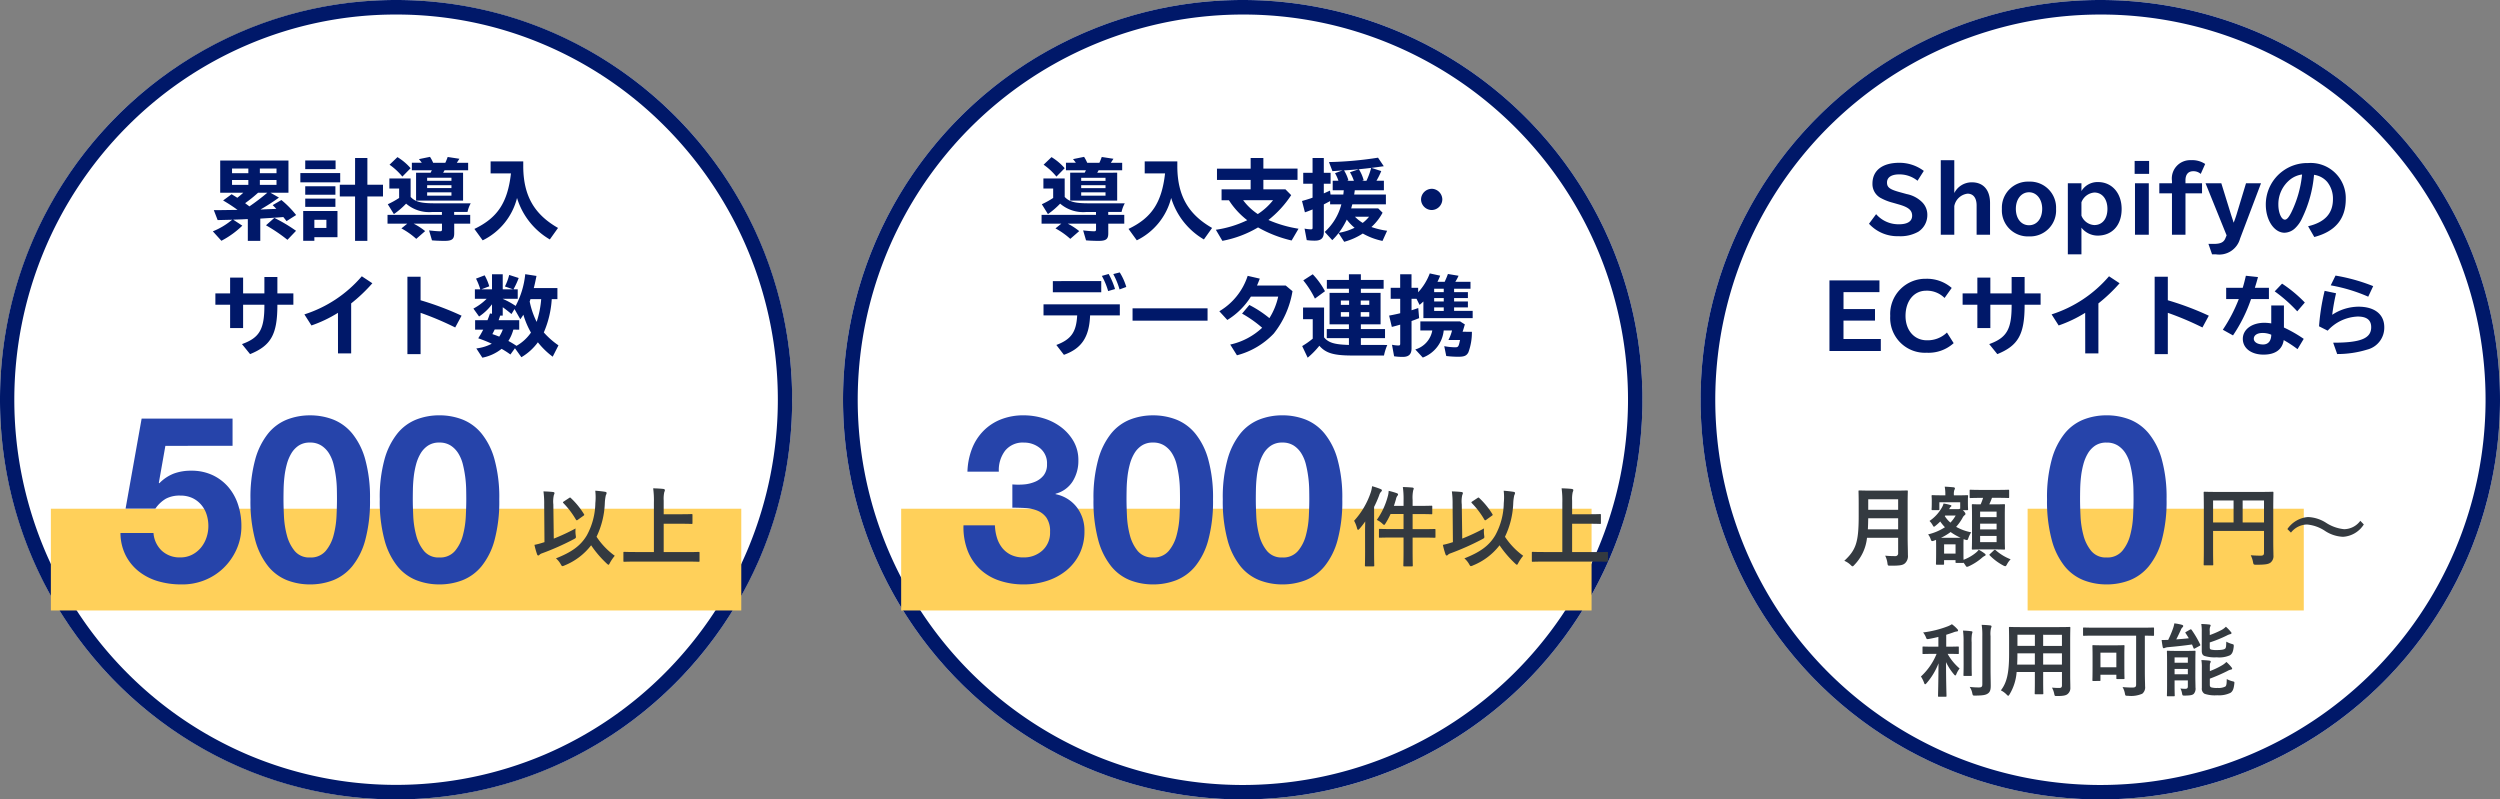
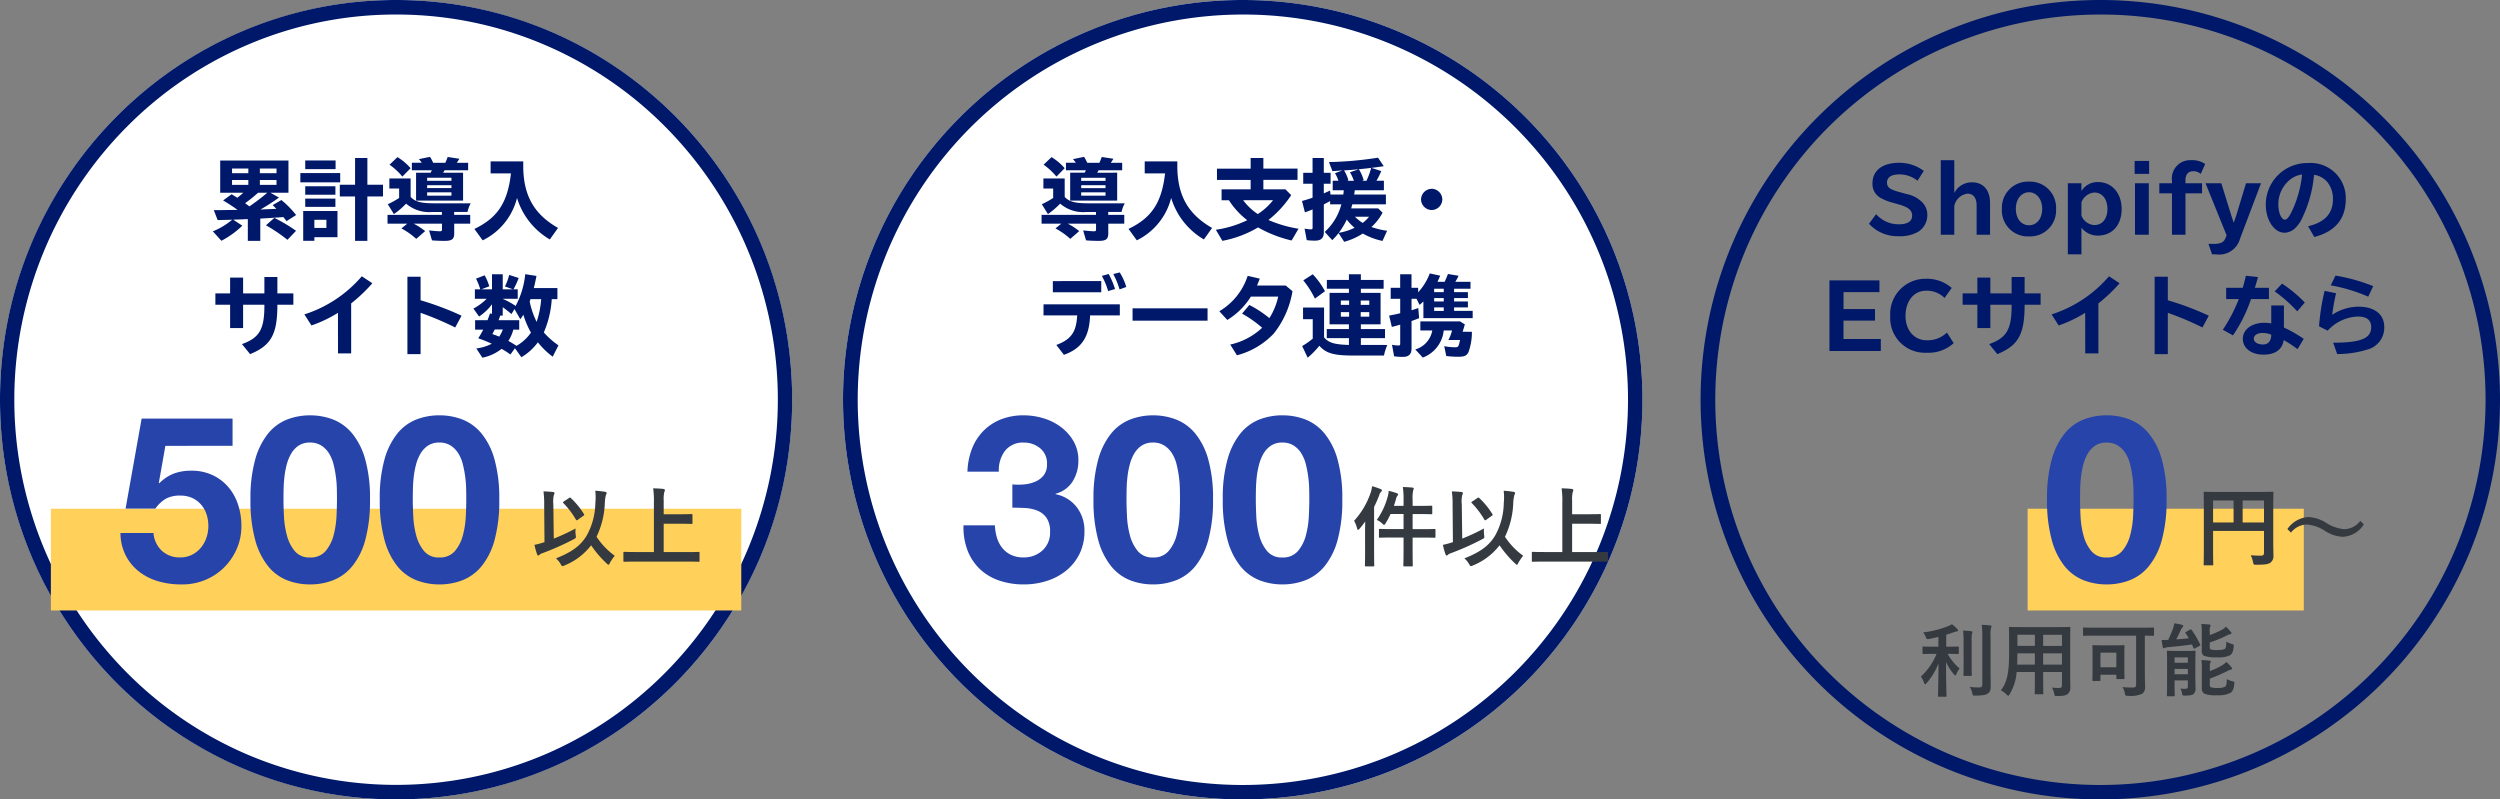
<svg xmlns="http://www.w3.org/2000/svg" width="344" height="110" viewBox="0 0 344 110">
  <rect x="0" y="0" width="344" height="110" fill="#808080" stroke="none" />
  <g transform="translate(-16 -484)">
    <ellipse cx="54.5" cy="55" rx="54.5" ry="55" transform="translate(16 484)" fill="#fff" />
    <path d="M54.5,2A51.745,51.745,0,0,0,34.071,6.162,52.3,52.3,0,0,0,17.383,17.517a53.282,53.282,0,0,0,0,74.966,52.3,52.3,0,0,0,16.688,11.355,52.221,52.221,0,0,0,40.857,0A52.3,52.3,0,0,0,91.617,92.483a53.282,53.282,0,0,0,0-74.966A52.3,52.3,0,0,0,74.929,6.162,51.745,51.745,0,0,0,54.5,2m0-2C84.6,0,109,24.624,109,55s-24.4,55-54.5,55S0,85.376,0,55,24.4,0,54.5,0Z" transform="translate(16 484)" fill="#001869" />
    <path d="M6.852-3.18A28.094,28.094,0,0,0,9.384-4.812L8.208-5.484h2.484V-9.912H1.3v4.428h3.18c-.156.156-.588.516-.828.7-.192-.132-.324-.2-.78-.492L1.7-4.416c.7.408,1.38.852,1.884,1.224L3.7-3.12,2.22-3.1c-.636.012-.744.012-1.8.012L.948-1.716l1.44-.036c.18,0,.324,0,.444-.012H2.94l-.084.072A9.853,9.853,0,0,1,.288-.168l1.176,1.3A12.362,12.362,0,0,0,4.344-.948l-1.26-.828c.828-.024,1.488-.048,1.8-.072H5.1V1.14H6.816V-1.92l.744-.048c.888-.048,1.584-.1,2.136-.144.108,0,.12-.012.288-.024.084.1.312.384.444.564l1.32-.84A13.266,13.266,0,0,0,9.72-4.476l-1.2.7.372.372a.318.318,0,0,0,.06.072l.072.072c-.924.036-1.272.048-2.016.084ZM4.764-4.02l-.036-.024a18.7,18.7,0,0,0,1.788-1.44H7.788A29.6,29.6,0,0,1,5.316-3.6c-.18-.144-.288-.216-.432-.324ZM2.928-8.808H5.172v.636H2.928Zm0,1.572H5.172v.672H2.928Zm6.12.672H6.756v-.672H9.048Zm0-1.608H6.756v-.636H9.048ZM11.736-.24A21.1,21.1,0,0,0,8.748-2.016L7.6-1a22.509,22.509,0,0,1,2.952,2Zm5.7-2.724H12.72v4.1h1.536v-.5h3.18Zm-3.18,1.212h1.656V-.636H14.256Zm5.6-4.824h-2.1v1.608h2.1V1.14h1.692V-4.968H23.7V-6.576H21.552V-10.26H19.86ZM13-9.924v1.2h4.176v-1.2Zm0,3.552v1.164h4.152V-6.372Zm0,1.7v1.14h4.152v-1.14Zm-.672-3.516v1.272h5.484V-8.184Zm23.088-.384V-9.6h-1.56c.108-.156.2-.312.36-.552L32.6-10.4a8.024,8.024,0,0,1-.324.8H30.6a4.945,4.945,0,0,0-.432-.816l-1.524.312c.168.192.264.324.4.5H27.672v1.032H30.42c-.048.108-.1.2-.168.336h-2v3.84h6.468v-3.84H31.98c.108-.192.144-.24.192-.336Zm-5.64,1.032H33.12v.42H29.772Zm0,1.02H33.12v.4H29.772Zm0,.984H33.12v.456H29.772ZM27.5-8.856a7.607,7.607,0,0,0-1.812-1.524L24.6-9.336A8.748,8.748,0,0,1,26.364-7.7Zm0,1.416H24.576v1.38H25.92v1.3a12.109,12.109,0,0,1-1.56.864l.84,1.356a10.836,10.836,0,0,0,1.68-1.44A4.856,4.856,0,0,0,30.5-2.832h1.308v.4H24.324v1.212h2.712l-.8.648a10.33,10.33,0,0,1,2.04,1.44L29.5-.2a8.927,8.927,0,0,0-1.572-1.02h3.888v.78c0,.2-.06.264-.264.264-.312,0-.912-.048-1.512-.12l.4,1.368c.492.048,1.188.072,1.74.072,1.02,0,1.32-.24,1.32-1.044v-1.32H35.7V-2.436H33.492v-.4h1.836a4.265,4.265,0,0,1,.444-1.188H30.84c-1.908,0-2.7-.2-3.336-.876ZM43-9.792H38.508v1.656h2.8C40.848-4.128,39.468-2.028,36.276-.5l1.14,1.572a8.9,8.9,0,0,0,4.728-5.832A9.964,9.964,0,0,0,46.656.948L47.784-.636C44.52-2.5,43.056-5.04,43-8.964ZM7.38,6.112V8.368H4.452V6.2H2.664V8.368H.636v1.56H2.664v3.216H4.452V9.928H7.38v.12c0,3.264-.672,4.428-3.084,5.3l1.116,1.38c2.88-1.176,3.744-2.712,3.756-6.7V9.928h2.2V8.368h-2.2V6.112ZM17.508,16.624H19.32V9.748a21.961,21.961,0,0,0,2.916-2.772l-1.452-.96a17.331,17.331,0,0,1-7.9,5.244l.972,1.524a17.912,17.912,0,0,0,3.648-1.74ZM27.06,6.076V16.732h1.812V11.044a41.581,41.581,0,0,1,4.764,2.016l.876-1.62a40.322,40.322,0,0,0-5.64-2.124V6.076ZM47.844,15.52a10.98,10.98,0,0,1-2.016-1.776A13.6,13.6,0,0,0,46.92,9.16h.78V7.636H44.448l.048-.18c.12-.468.192-.828.324-1.488l-1.548-.24a11.751,11.751,0,0,1-1.32,4.368,10.629,10.629,0,0,0-1.776-.972V9.112H42.24v-1.3h-.588a10.886,10.886,0,0,0,.72-1.56l-1.308-.42a7.227,7.227,0,0,1-.588,1.584l1.128.4H40.176V5.74H38.7V7.816H37.224l1.1-.42a7.28,7.28,0,0,0-.636-1.512L36.5,6.34a8.412,8.412,0,0,1,.588,1.476h-.744v1.3h1.62a7.622,7.622,0,0,1-1.824,1.344l.78,1.092A7.073,7.073,0,0,0,38.7,9.868v1.308l-.276-.048c-.156.444-.228.648-.348.936h-1.7v1.3h1.116c-.2.372-.336.624-.432.78-.06.084-.192.3-.252.408a18.69,18.69,0,0,1,1.86.744,6.167,6.167,0,0,1-2.124.648l.828,1.272A6.127,6.127,0,0,0,40.02,16a11.443,11.443,0,0,1,1.212.78l.624-.864.888,1.236A7.542,7.542,0,0,0,45.012,15.1a10.739,10.739,0,0,0,2.04,1.98Zm-5.4-2.16v-1.3H39.612c.108-.312.12-.36.216-.636h.348V10.276c.252.168.828.612,1.2.936l.42-.684.8,1.4c.216-.3.288-.408.42-.624a11.5,11.5,0,0,0,1.044,2.46,6.008,6.008,0,0,1-1.992,1.824,11.925,11.925,0,0,0-1.116-.672,5.662,5.662,0,0,0,.684-1.56Zm3.024-4.2a13.345,13.345,0,0,1-.624,3.132,11.22,11.22,0,0,1-.96-2.808,2.425,2.425,0,0,0,.108-.324Zm-5.28,4.176a4.714,4.714,0,0,1-.492.984c-.336-.132-.588-.228-.948-.348.1-.18.252-.492.324-.636Z" transform="translate(45 516)" fill="#001869" />
    <circle cx="55" cy="55" r="55" transform="translate(132 484)" fill="#fff" />
    <path d="M55,2A53.015,53.015,0,0,0,34.371,103.836,53.014,53.014,0,0,0,75.629,6.164,52.666,52.666,0,0,0,55,2m0-2A55,55,0,1,1,0,55,55,55,0,0,1,55,0Z" transform="translate(132 484)" fill="#001869" />
    <path d="M-18.588-8.568V-9.6h-1.56c.108-.156.2-.312.36-.552L-21.4-10.4a8.024,8.024,0,0,1-.324.8H-23.4a4.945,4.945,0,0,0-.432-.816l-1.524.312c.168.192.264.324.4.5h-1.368v1.032h2.748c-.048.108-.1.2-.168.336h-2v3.84h6.468v-3.84H-22.02c.108-.192.144-.24.192-.336Zm-5.64,1.032h3.348v.42h-3.348Zm0,1.02h3.348v.4h-3.348Zm0,.984h3.348v.456h-3.348ZM-26.5-8.856a7.607,7.607,0,0,0-1.812-1.524L-29.4-9.336A8.748,8.748,0,0,1-27.636-7.7Zm0,1.416h-2.928v1.38h1.344v1.3a12.109,12.109,0,0,1-1.56.864l.84,1.356a10.836,10.836,0,0,0,1.68-1.44A4.856,4.856,0,0,0-23.5-2.832h1.308v.4h-7.488v1.212h2.712l-.8.648a10.33,10.33,0,0,1,2.04,1.44L-24.5-.2a8.927,8.927,0,0,0-1.572-1.02h3.888v.78c0,.2-.06.264-.264.264-.312,0-.912-.048-1.512-.12l.4,1.368c.492.048,1.188.072,1.74.072,1.02,0,1.32-.24,1.32-1.044v-1.32H-18.3V-2.436h-2.208v-.4h1.836a4.265,4.265,0,0,1,.444-1.188H-23.16c-1.908,0-2.7-.2-3.336-.876ZM-11-9.792h-4.488v1.656h2.8c-.456,4.008-1.836,6.108-5.028,7.632l1.14,1.572a8.9,8.9,0,0,0,4.728-5.832A9.964,9.964,0,0,0-7.344.948L-6.216-.636C-9.48-2.5-10.944-5.04-11-8.964Zm10.092,1H-5.544v1.548H-.912v1.3h-4v1.5H-3.9A10.838,10.838,0,0,0-1.38-1.7,14.8,14.8,0,0,1-5.7-.384l.9,1.524A15.022,15.022,0,0,0,.108-.708a17.169,17.169,0,0,0,4.62,1.8l.948-1.62a16.925,16.925,0,0,1-4.14-1.2,14.416,14.416,0,0,0,3.132-3.42l-.792-.8H.84v-1.3h4.7V-8.8H.84V-10.26H-.912ZM2.172-4.452a8.586,8.586,0,0,1-2.1,1.908A8.091,8.091,0,0,1-1.944-4.452Zm7.908-.78-.072-.54-.852.384V-6.72h.936v-1.5H9.156v-2.04H7.608v2.04H6.324v1.5H7.608V-4.8l-.336.12c-.408.132-.612.192-1.116.336l.4,1.56c.4-.132.48-.168,1.056-.4V-.708c0,.228-.036.264-.264.264a5.125,5.125,0,0,1-.84-.1l.3,1.584a7.468,7.468,0,0,0,1.14.072c.84,0,1.212-.36,1.212-1.164V-3.876c.336-.168.684-.36.864-.456v.444h1.548a7.705,7.705,0,0,1-2.292,3.8L10.32,1.044a8.211,8.211,0,0,0,.864-.972l.78,1.2A9.054,9.054,0,0,0,14.52.132a9.225,9.225,0,0,0,2.712,1.02l.636-1.4a10.817,10.817,0,0,1-2.16-.516,7.308,7.308,0,0,0,1.536-1.968l-.6-.588h-3.72c.06-.216.084-.324.156-.564H17.7V-5.232H13.332c.024-.108.036-.24.06-.372.012-.084.012-.108.024-.216h4.008V-7.128H16.4a9.825,9.825,0,0,0,.66-1.332L15.708-8.9c.864-.108,1.1-.144,1.7-.228l-.792-1.176A49.121,49.121,0,0,1,9.864-9.7l.48,1.248c.252-.012.72-.048,1.392-.1L10.7-8.172a5.589,5.589,0,0,1,.468,1.044H10.38V-5.82H11.9c-.012.192-.036.42-.06.588ZM11.22.036a10.827,10.827,0,0,0,1.1-1.824A6.156,6.156,0,0,0,13.392-.66,7.747,7.747,0,0,1,11.22.036ZM15.672-8.9a9.872,9.872,0,0,1-.648,1.776h-.612L14.64-7.2a5.437,5.437,0,0,0-.66-1.512L12.756-8.3a6.738,6.738,0,0,1,.54,1.176H12.36l.18-.072a5.349,5.349,0,0,0-.6-1.356l.708-.048c.84-.06,1.464-.12,2.436-.228Zm-.288,6.72a4.945,4.945,0,0,1-.876.852,5.377,5.377,0,0,1-1.068-.852Zm8.628-3.84A1.488,1.488,0,0,0,22.536-4.56,1.486,1.486,0,0,0,24-3.1,1.486,1.486,0,0,0,25.464-4.56,1.492,1.492,0,0,0,24.012-6.024ZM-29.412,9.88V11.4h4.632c-.12,2.292-.828,3.3-2.868,4.068l1.044,1.356c2.436-.864,3.492-2.448,3.6-5.424h4.092V9.88Zm1.284-3.2V8.212h6.66V6.676Zm8.556,1.092A10.784,10.784,0,0,0-20.448,5.7l-.936.264a9.965,9.965,0,0,1,.864,2.088Zm1.548-.288a8.1,8.1,0,0,0-.9-2l-.888.228a11.059,11.059,0,0,1,.864,2.112Zm.864,2.94v1.7H-6.84v-1.7ZM3.912,7.288H-.036c.192-.444.288-.7.384-.948L-1.32,5.956a8.813,8.813,0,0,1-3.9,4.872l1.1,1.2A9.981,9.981,0,0,0-.876,8.812H2.88a9.235,9.235,0,0,1-1.212,2.964,15.394,15.394,0,0,0-2.76-1.812l-1,1.188A16.149,16.149,0,0,1,.672,13.1,9.335,9.335,0,0,1-3.72,15.412l.924,1.476A10.718,10.718,0,0,0,2.268,13.9a12.72,12.72,0,0,0,2.58-5.832ZM14.256,15.46v-.936H17.58V13.276H14.256v-.648h2.712V8.3H14.256V7.732h3.132V6.52H14.256V5.74H12.612v.78H9.576V7.732h3.036V8.3H9.948v4.332h2.664v.648H9.564v1.248h3.048v.936c-1.992-.06-2.808-.3-3.42-1.044v-4.1H6.3v1.6H7.632V14.6a11.44,11.44,0,0,1-1.452,1.02l.756,1.6a11.7,11.7,0,0,0,1.608-1.644c.876,1.008,1.956,1.332,4.428,1.344h4.464a7.414,7.414,0,0,1,.456-1.452Zm-1.62-6.108v.6H11.5v-.6Zm1.6,0h1.176v.6H14.232Zm-1.6,1.6v.624H11.5v-.624Zm1.6,0h1.176v.624H14.232Zm-4.92-2.88A10.541,10.541,0,0,0,7.632,5.74l-1.3.84a12.846,12.846,0,0,1,1.6,2.508Zm15.48-1.3a8.245,8.245,0,0,0,.372-.84L23.736,5.62a7.872,7.872,0,0,1-1.6,2.6V7.6h-.912V5.74h-1.56V7.6H18.36V9.112h1.308V11.1c-.312.084-1.044.24-1.524.324l.372,1.56c.492-.12.732-.192,1.152-.312v2.592c0,.228-.048.276-.252.276a4.985,4.985,0,0,1-.876-.1l.288,1.584a7.85,7.85,0,0,0,1.2.084c.828,0,1.2-.372,1.2-1.176V12.172l.072-.024.06-.024c.288-.1.528-.192.912-.348l-.12-1.392c-.324.12-.516.18-.924.312V9.112h.684l.42.84c.264-.216.348-.3.528-.468v2.292h6.78v-1H27.084V10.3h1.9V9.484h-1.9V9.016h1.9V8.2h-1.9V7.732H29.34v-.96H27.252a5.783,5.783,0,0,0,.444-.828L26.232,5.7a9.664,9.664,0,0,1-.384.936l-.012.036-.048.1Zm-.456.96h1.32V8.2h-1.32Zm0,1.284h1.32v.468h-1.32Zm0,1.284h1.32v.48h-1.32Zm3.912,3.348c.084-.24.144-.432.228-.732l.084-.276-.66-.42H22.44v1.248h1.644a3.321,3.321,0,0,1-2.34,2.616L22.776,17.2a4.453,4.453,0,0,0,2.88-3.732H26.8a5.657,5.657,0,0,1-.5,1.32h1.6c-.192.924-.24,1-.684,1a8.6,8.6,0,0,1-1.488-.156l.276,1.356a14.115,14.115,0,0,0,1.68.1c.8,0,1.128-.144,1.368-.612a7.852,7.852,0,0,0,.48-2.82Z" transform="translate(189 516)" fill="#001869" />
-     <circle cx="55" cy="55" r="55" transform="translate(250 484)" fill="#fff" />
    <path d="M55,2A53.015,53.015,0,0,0,34.371,103.836,53.014,53.014,0,0,0,75.629,6.164,52.666,52.666,0,0,0,55,2m0-2A55,55,0,1,1,0,55,55,55,0,0,1,55,0Z" transform="translate(250 484)" fill="#001869" />
    <path d="M-32.826-1.212A5.289,5.289,0,0,0-28.758.5a5.015,5.015,0,0,0,2.712-.612A2.711,2.711,0,0,0-24.8-2.364a2.431,2.431,0,0,0-.7-1.8,4.129,4.129,0,0,0-2.124-1.128l-.96-.264c-1.392-.384-1.764-.66-1.764-1.332,0-.708.6-1.116,1.68-1.116a3.952,3.952,0,0,1,2.52.876l.864-1.356A5.578,5.578,0,0,0-28.65-9.6c-2.34,0-3.7,1.056-3.7,2.868a2.181,2.181,0,0,0,1.08,1.944,7.21,7.21,0,0,0,1.728.684l.876.252c1.284.372,1.776.792,1.776,1.536,0,.768-.636,1.176-1.812,1.176a4.073,4.073,0,0,1-3.144-1.392ZM-22.95-9.96V.3h1.86V-3.636a2.11,2.11,0,0,1,1.824-1.716c.792,0,1.248.588,1.248,1.62V.3h1.848V-4.068c0-1.788-.924-2.844-2.484-2.844A2.68,2.68,0,0,0-21.09-5.436V-9.96Zm12.144,2.952a3.585,3.585,0,0,0-3.732,3.756A3.572,3.572,0,0,0-10.806.528a3.569,3.569,0,0,0,3.72-3.78A3.582,3.582,0,0,0-10.806-7.008Zm0,1.464c1.044,0,1.812.96,1.812,2.268,0,1.356-.732,2.268-1.812,2.268s-1.812-.912-1.812-2.268C-12.618-4.6-11.862-5.544-10.806-5.544ZM-3.594-6.78H-5.466V3h1.872V-.672A2.857,2.857,0,0,0-1.374.42C.642.42,1.938-1.008,1.938-3.24c0-2.184-1.332-3.708-3.252-3.708a2.594,2.594,0,0,0-2.28,1.236Zm0,2.616A2.076,2.076,0,0,1-1.818-5.508c1.08,0,1.8.9,1.8,2.256s-.7,2.22-1.8,2.22a2.013,2.013,0,0,1-1.776-1.3Zm7.32-5.688v1.776H5.718V-9.852ZM3.774-6.78V.3h1.9V-6.78Zm5.088,0H7.122V-5.4h1.74V.3h1.86V-5.4H13V-6.78h-2.28v-.4c0-.816.384-1.26,1.068-1.26a1.481,1.481,0,0,1,1.032.372l.612-1.368A3.205,3.205,0,0,0,11.49-9.96,2.522,2.522,0,0,0,8.862-7.116Zm4.62,0,2.9,7.164-.18.432c-.228.54-.684.744-1.6.744h-.72l.5,1.44h.552A2.977,2.977,0,0,0,18.234.828l2.88-7.608H19.05L17.742-2.46c-.084.264-.132.408-.24.708-.084.24-.108.276-.132.36h-.036c-.06-.228-.072-.252-.24-.756-.06-.192-.1-.312-.108-.336l-1.332-4.3ZM28.446.612Q32.784-.522,32.778-4.62a4.829,4.829,0,0,0-5.184-4.944,5.7,5.7,0,0,0-3.456,1.08A5.7,5.7,0,0,0,21.774-3.84c0,2.136,1.152,3.864,2.58,3.864A2.19,2.19,0,0,0,25.83-.624a4.346,4.346,0,0,0,.936-1.344A16.982,16.982,0,0,0,28.41-7.944a2.909,2.909,0,0,1,1.812.972A3.656,3.656,0,0,1,31.014-4.6c0,1.968-1.1,3.18-3.42,3.732Zm-1.68-8.6A15.244,15.244,0,0,1,25.278-2.76c-.348.684-.612.984-.876.984-.48,0-.9-.948-.9-2.064a4.329,4.329,0,0,1,1.656-3.48A3.373,3.373,0,0,1,26.766-7.992ZM-38.268,6.58V16.3H-31.2V14.644h-5.136V12.112H-32V10.528h-4.332V8.2h4.944V6.58ZM-22.1,13.756a3.83,3.83,0,0,1-2.772,1.068c-1.728,0-2.928-1.38-2.928-3.348C-27.8,9.412-26.64,8-24.96,8a3.437,3.437,0,0,1,2.532,1l.984-1.38a5.189,5.189,0,0,0-3.54-1.26,4.843,4.843,0,0,0-4.92,5.112,4.784,4.784,0,0,0,5.028,5.064,5.136,5.136,0,0,0,3.7-1.32Zm8.9-7.644V8.368h-2.928V6.2h-1.788V8.368h-2.028v1.56h2.028v3.216h1.788V9.928H-13.2v.12c0,3.264-.672,4.428-3.084,5.3l1.116,1.38c2.88-1.176,3.744-2.712,3.756-6.7V9.928h2.2V8.368h-2.2V6.112ZM-3.072,16.624H-1.26V9.748A21.961,21.961,0,0,0,1.656,6.976L.2,6.016a17.331,17.331,0,0,1-7.9,5.244l.972,1.524a17.912,17.912,0,0,0,3.648-1.74ZM6.48,6.076V16.732H8.292V11.044a41.581,41.581,0,0,1,4.764,2.016l.876-1.62a40.322,40.322,0,0,0-5.64-2.124V6.076Zm16.044,3.96V12.5a5.859,5.859,0,0,0-.948-.084c-1.728,0-2.964.924-2.964,2.208s1.152,2.172,2.856,2.172c1.608,0,2.58-.7,2.772-2a16.518,16.518,0,0,1,1.9,1.248l.852-1.416a18.236,18.236,0,0,0-2.724-1.56V10.036Zm0,4.08c-.024.816-.432,1.284-1.116,1.284-.756,0-1.284-.324-1.284-.792s.468-.792,1.188-.792a3.034,3.034,0,0,1,1.212.24ZM16.32,7.6V9.148h1.74a21.587,21.587,0,0,1-2.2,4.224l1.4.78a20.893,20.893,0,0,0,2.484-5h2.46V7.6H20.268c.2-.636.252-.816.432-1.476l-1.668-.18C18.876,6.616,18.78,7,18.6,7.6ZM27.144,9.628a18.228,18.228,0,0,0-3.132-2.6L23,8.092a20.233,20.233,0,0,1,3.1,2.748Zm9.408-2.256A25.286,25.286,0,0,0,31.368,5.92l-.66,1.344a22.567,22.567,0,0,1,5.16,1.56ZM30.288,13.5a5.884,5.884,0,0,1,4.128-1.944c1.248,0,1.86.48,1.86,1.464,0,1.548-1.44,2.136-5.232,2.136l.552,1.56a13.951,13.951,0,0,0,4.128-.612,3.105,3.105,0,0,0,2.352-3.084c0-1.776-1.332-2.82-3.564-2.82a6.641,6.641,0,0,0-3.6,1.116,28.64,28.64,0,0,1,.528-2.964L29.868,8.02A29.683,29.683,0,0,0,29.1,12.9Z" transform="translate(306 516)" fill="#001869" />
    <rect width="95" height="14" transform="translate(23 554)" fill="#ffd05a" />
    <path d="M3.5-.168a2.934,2.934,0,0,1,.648.792c.12.2.156.276.252.276A.958.958,0,0,0,4.692.8,8.729,8.729,0,0,0,8.34-1.968a14.59,14.59,0,0,0,2.136,2.5c.132.12.2.18.252.18s.108-.084.192-.252a5.911,5.911,0,0,1,.672-.984A10.062,10.062,0,0,1,9.084-3.144a11.616,11.616,0,0,0,1.14-4.632,5.964,5.964,0,0,1,.144-1.092.682.682,0,0,0,.1-.288c0-.1-.06-.144-.18-.168-.36-.06-.864-.12-1.38-.156a7.9,7.9,0,0,1,.012,1.7A9.51,9.51,0,0,1,7.74-3.324C6.888-1.9,5.676-1.032,3.5-.168Zm-.36-7.416A3.987,3.987,0,0,1,3.216-8.9.627.627,0,0,0,3.3-9.156c0-.072-.084-.132-.2-.144-.4-.048-.888-.072-1.32-.084a12.41,12.41,0,0,1,.1,1.824L1.92-2.4l-.24.072a9.852,9.852,0,0,1-1.14.3A10.8,10.8,0,0,0,.9-.732c.036.108.1.168.168.168a.246.246,0,0,0,.168-.1.873.873,0,0,1,.348-.2A35.737,35.737,0,0,0,5.94-2.8c.336-.18.336-.18.276-.576A3.88,3.88,0,0,1,6.2-4.284a28.521,28.521,0,0,1-3,1.4ZM4.584-8c-.132.084-.156.132-.06.228a11.6,11.6,0,0,1,1.7,2.232c.048.084.084.132.144.132a.264.264,0,0,0,.144-.072l.768-.552c.12-.072.144-.12.072-.228a10.728,10.728,0,0,0-1.8-2.208c-.048-.048-.072-.072-.108-.072a.3.3,0,0,0-.132.06ZM21.6.276c1.08,0,1.452.024,1.524.024.12,0,.132-.012.132-.132V-.924c0-.12-.012-.132-.132-.132-.072,0-.444.024-1.524.024H18.324v-3.9h2.352c1.044,0,1.4.024,1.476.024.12,0,.132-.012.132-.132V-6.132c0-.12-.012-.132-.132-.132-.072,0-.432.024-1.476.024H18.324v-1.9a4.226,4.226,0,0,1,.084-1.152.811.811,0,0,0,.084-.276c0-.072-.1-.144-.216-.156-.408-.048-.948-.072-1.4-.084a12.523,12.523,0,0,1,.1,2v6.768H14.436c-1.08,0-1.452-.024-1.524-.024-.12,0-.132.012-.132.132V.168c0,.12.012.132.132.132.072,0,.444-.024,1.524-.024Z" transform="translate(89 561)" fill="#343a40" />
    <path d="M16-18.656V-22.4H3.488L1.28-10.016h4.1a4.631,4.631,0,0,1,1.44-1.36A4.021,4.021,0,0,1,8.8-11.808a3.908,3.908,0,0,1,1.632.32,3.6,3.6,0,0,1,1.216.9,3.812,3.812,0,0,1,.768,1.344,5.128,5.128,0,0,1,.256,1.632A4.9,4.9,0,0,1,12.4-6a4.328,4.328,0,0,1-.768,1.376,3.853,3.853,0,0,1-1.216.96A3.5,3.5,0,0,1,8.8-3.3a3.59,3.59,0,0,1-2.528-.912A3.716,3.716,0,0,1,5.12-6.656H.576A6.9,6.9,0,0,0,1.3-3.568a6.661,6.661,0,0,0,1.84,2.224A7.79,7.79,0,0,0,5.776-.016,11.135,11.135,0,0,0,8.9.416a8.226,8.226,0,0,0,3.2-.56,8.024,8.024,0,0,0,2.64-1.68A8.2,8.2,0,0,0,16.544-4.4a7.722,7.722,0,0,0,.672-3.216,9.3,9.3,0,0,0-.464-2.96,7.11,7.11,0,0,0-1.344-2.416,6.465,6.465,0,0,0-2.16-1.632,6.785,6.785,0,0,0-2.944-.608,6.74,6.74,0,0,0-2.4.4A5.644,5.644,0,0,0,5.92-13.5l-.064-.064.9-5.088Zm7.008,7.36q0-.576.016-1.392t.112-1.68a11.8,11.8,0,0,1,.32-1.712,5.9,5.9,0,0,1,.624-1.52A3.339,3.339,0,0,1,25.1-18.688a2.738,2.738,0,0,1,1.552-.416,2.817,2.817,0,0,1,1.568.416A3.432,3.432,0,0,1,29.28-17.6a5.236,5.236,0,0,1,.624,1.52,15.6,15.6,0,0,1,.32,1.712,15.423,15.423,0,0,1,.128,1.68q.016.816.016,1.392,0,.96-.064,2.32a12.466,12.466,0,0,1-.4,2.624,5.508,5.508,0,0,1-1.088,2.16,2.662,2.662,0,0,1-2.16.9,2.577,2.577,0,0,1-2.112-.9,5.631,5.631,0,0,1-1.072-2.16,12.466,12.466,0,0,1-.4-2.624Q23.008-10.336,23.008-11.3Zm-4.544,0A20.435,20.435,0,0,0,19.12-5.68,9.877,9.877,0,0,0,20.9-2.08,6.369,6.369,0,0,0,23.5-.16a8.654,8.654,0,0,0,3.152.576A8.743,8.743,0,0,0,29.84-.16a6.486,6.486,0,0,0,2.624-1.92,9.722,9.722,0,0,0,1.792-3.6,20.434,20.434,0,0,0,.656-5.616,19.665,19.665,0,0,0-.656-5.488,9.729,9.729,0,0,0-1.792-3.568,6.486,6.486,0,0,0-2.624-1.92,8.743,8.743,0,0,0-3.184-.576,8.654,8.654,0,0,0-3.152.576,6.369,6.369,0,0,0-2.608,1.92,9.885,9.885,0,0,0-1.776,3.568A19.665,19.665,0,0,0,18.464-11.3Zm22.336,0q0-.576.016-1.392t.112-1.68a11.8,11.8,0,0,1,.32-1.712,5.9,5.9,0,0,1,.624-1.52A3.339,3.339,0,0,1,42.9-18.688a2.738,2.738,0,0,1,1.552-.416,2.817,2.817,0,0,1,1.568.416A3.432,3.432,0,0,1,47.072-17.6a5.236,5.236,0,0,1,.624,1.52,15.6,15.6,0,0,1,.32,1.712,15.424,15.424,0,0,1,.128,1.68q.016.816.016,1.392,0,.96-.064,2.32a12.466,12.466,0,0,1-.4,2.624,5.508,5.508,0,0,1-1.088,2.16,2.662,2.662,0,0,1-2.16.9,2.577,2.577,0,0,1-2.112-.9,5.631,5.631,0,0,1-1.072-2.16,12.466,12.466,0,0,1-.4-2.624Q40.8-10.336,40.8-11.3Zm-4.544,0a20.435,20.435,0,0,0,.656,5.616,9.877,9.877,0,0,0,1.776,3.6A6.369,6.369,0,0,0,41.3-.16a8.654,8.654,0,0,0,3.152.576A8.743,8.743,0,0,0,47.632-.16a6.486,6.486,0,0,0,2.624-1.92,9.722,9.722,0,0,0,1.792-3.6A20.434,20.434,0,0,0,52.7-11.3a19.665,19.665,0,0,0-.656-5.488,9.729,9.729,0,0,0-1.792-3.568,6.486,6.486,0,0,0-2.624-1.92,8.743,8.743,0,0,0-3.184-.576,8.654,8.654,0,0,0-3.152.576,6.369,6.369,0,0,0-2.608,1.92,9.885,9.885,0,0,0-1.776,3.568A19.665,19.665,0,0,0,36.256-11.3Z" transform="translate(32 564)" fill="#2644aa" />
    <path d="M2.475-5.027A8.675,8.675,0,0,1,.319-1.914a4.1,4.1,0,0,1,.44.88C.8-.9.847-.847.9-.847S1.012-.9,1.1-1A9.149,9.149,0,0,0,2.739-3.729C2.728-1.221,2.673.561,2.673.759c0,.1.011.11.121.11h.913c.121,0,.132-.011.132-.11,0-.2-.066-2-.066-4.653A7.619,7.619,0,0,0,4.862-2.211c.077.1.143.154.187.154s.1-.066.154-.2a3.193,3.193,0,0,1,.44-.759,7.326,7.326,0,0,1-1.65-2.013h.088c.946,0,1.265.022,1.331.022.11,0,.121-.011.121-.121v-.792c0-.11-.011-.121-.121-.121-.066,0-.385.022-1.331.022H3.8V-7.656c.33-.1.638-.209.935-.308a2.1,2.1,0,0,1,.484-.143c.121,0,.209-.044.209-.132s-.033-.121-.11-.209a4.488,4.488,0,0,0-.737-.66,3.286,3.286,0,0,1-.561.286,14.455,14.455,0,0,1-3.4.847,2.524,2.524,0,0,1,.363.605c.132.341.132.341.451.286.44-.077.869-.176,1.287-.275v1.342H2c-.957,0-1.276-.022-1.342-.022-.11,0-.121.011-.121.121v.792c0,.11.011.121.121.121.066,0,.385-.022,1.342-.022ZM9.9-7.469a3.467,3.467,0,0,1,.066-1.122.516.516,0,0,0,.066-.231c0-.055-.066-.11-.176-.121-.374-.044-.77-.066-1.177-.077a9.345,9.345,0,0,1,.088,1.573V-.836c0,.352-.132.429-.484.429A10.081,10.081,0,0,1,7.029-.484a2.313,2.313,0,0,1,.352.847c.077.352.077.352.418.352C8.866.7,9.218.638,9.526.429s.4-.528.4-1.067S9.9-2.057,9.9-2.827ZM6.193-3.564c0,.935-.022,1.386-.022,1.452,0,.11.011.121.121.121H7.2c.11,0,.121-.011.121-.121,0-.066-.022-.517-.022-1.452V-6.6a5.647,5.647,0,0,1,.044-1.177.874.874,0,0,0,.066-.242c0-.066-.044-.11-.154-.121a9.64,9.64,0,0,0-1.144-.088,11.759,11.759,0,0,1,.077,1.639ZM20.856-6.8c0-1.144.022-1.738.022-1.8,0-.121-.011-.132-.121-.132-.077,0-.451.022-1.518.022h-5.17c-1.056,0-1.441-.022-1.507-.022-.121,0-.132.011-.132.132,0,.066.022.66.022,1.8v1.8c0,2.651-.33,3.96-1.133,4.994A2.885,2.885,0,0,1,12.1.561c.121.121.176.176.231.176s.11-.066.2-.22a6.916,6.916,0,0,0,.957-3.047h2.508v1.309c0,1.067-.022,1.551-.022,1.628,0,.11.011.121.121.121h.946c.11,0,.121-.011.121-.121,0-.066-.022-.561-.022-1.628V-2.53h2.585V-.7c0,.253-.1.363-.352.363-.363,0-.572-.011-1.023-.044a2.831,2.831,0,0,1,.308.836c.077.33.066.319.407.319.913,0,1.243-.1,1.452-.286a1.052,1.052,0,0,0,.363-.891c0-.451-.022-1.012-.022-1.518ZM17.138-3.553V-5.1h2.585v1.551Zm2.585-4.1v1.529H17.138V-7.656Zm-6.16,4.1c.022-.429.033-.9.033-1.43V-5.1h2.4v1.551ZM13.6-6.127V-7.656h2.4v1.529ZM29.931-7.535V-.8c0,.33-.143.407-.539.407s-.924-.022-1.331-.066a2.62,2.62,0,0,1,.319.847c.066.352.066.352.418.352a3.862,3.862,0,0,0,1.98-.286,1.126,1.126,0,0,0,.385-1.023c0-.451-.033-.979-.033-2.145V-7.535c.77.011,1.078.022,1.144.022.11,0,.121-.011.121-.121v-.9c0-.11-.011-.121-.121-.121-.066,0-.407.022-1.375.022H24.123c-.968,0-1.309-.022-1.375-.022-.11,0-.121.011-.121.121v.9c0,.11.011.121.121.121.066,0,.407-.022,1.375-.022ZM24.9-1.3c.11,0,.121-.011.121-.121v-.737h2.189v.473c0,.11.011.121.132.121h.869c.11,0,.121-.011.121-.121,0-.066-.022-.374-.022-1.98V-4.895c0-.814.022-1.144.022-1.21,0-.11-.011-.121-.121-.121-.077,0-.363.022-1.232.022H25.267c-.858,0-1.155-.022-1.232-.022-.11,0-.121.011-.121.121,0,.077.022.407.022,1.463v1.155c0,1.683-.022,1.991-.022,2.068,0,.11.011.121.121.121Zm.121-3.894h2.189v2.013H25.025ZM38.082-3.861c0-.924.022-1.408.022-1.474,0-.11-.011-.121-.121-.121-.066,0-.341.022-1.155.022H35.453c-.814,0-1.089-.022-1.166-.022-.11,0-.121.011-.121.121,0,.077.022.484.022,1.375v3.3c0,.891-.022,1.276-.022,1.353,0,.1.011.11.121.11h.836c.11,0,.121-.011.121-.11,0-.066-.022-.484-.022-1.353v-.715h1.826V-.55c0,.242-.1.33-.363.33a4.339,4.339,0,0,1-.66-.044,2.239,2.239,0,0,1,.22.649c.066.33.066.33.407.33C37.477.7,37.686.627,37.862.473A1.087,1.087,0,0,0,38.1-.4c0-.341-.022-.935-.022-1.5Zm-1.034-.682v.737H35.222v-.737ZM35.222-2.222v-.737h1.826v.737Zm4.851.605a23.1,23.1,0,0,0,2.4-1.045,1.673,1.673,0,0,1,.495-.2c.1-.011.176-.066.176-.132s-.033-.11-.11-.209a5.842,5.842,0,0,0-.682-.715,2.717,2.717,0,0,1-.594.462,10.389,10.389,0,0,1-1.683.8v-.528c0-.429.011-.495.055-.583a.424.424,0,0,0,.066-.2c0-.077-.066-.11-.187-.132-.363-.044-.748-.066-1.1-.077A5.791,5.791,0,0,1,38.973-3.1V-.33a.794.794,0,0,0,.385.8,4.524,4.524,0,0,0,1.738.2A3.635,3.635,0,0,0,42.922.33c.308-.22.44-.539.517-1.221.033-.286.033-.3-.242-.363a3.212,3.212,0,0,1-.792-.308c-.022.594-.022.847-.187,1.023a2.011,2.011,0,0,1-1.067.2,2.847,2.847,0,0,1-.88-.077c-.165-.077-.2-.165-.2-.374Zm-.011-6.534a1.457,1.457,0,0,1,.055-.605.383.383,0,0,0,.066-.187c0-.066-.066-.11-.187-.121-.363-.044-.748-.066-1.1-.077a5.921,5.921,0,0,1,.066,1.078v2.607c0,.407.121.616.374.715a4.758,4.758,0,0,0,1.683.187,3.61,3.61,0,0,0,1.837-.286c.308-.209.429-.517.506-1.177.011-.3.011-.3-.253-.374a3.434,3.434,0,0,1-.77-.319c-.022.605-.022.825-.154.957s-.517.2-1.1.2a3.145,3.145,0,0,1-.836-.066c-.154-.055-.187-.132-.187-.33V-6.6a17.136,17.136,0,0,0,2.332-.946,2.091,2.091,0,0,1,.506-.2c.088-.022.154-.066.154-.132a.26.26,0,0,0-.1-.187,5.614,5.614,0,0,0-.671-.7,2.475,2.475,0,0,1-.6.451,13.19,13.19,0,0,1-1.617.7Zm-3.245.088c-.121.055-.143.088-.077.187.154.231.3.462.44.7-.55.066-1.133.11-1.727.154.22-.418.462-.935.638-1.32a.877.877,0,0,1,.2-.319.277.277,0,0,0,.121-.2c0-.077-.055-.121-.176-.165a6.829,6.829,0,0,0-1.045-.2,4.342,4.342,0,0,1-.2.748,13.585,13.585,0,0,1-.649,1.529c-.286.011-.616.011-.9.011.033.319.088.66.143.957.033.132.077.176.143.176a.408.408,0,0,0,.165-.044,1.371,1.371,0,0,1,.44-.1c1.111-.1,2.255-.22,3.289-.374l.2.484c.055.121.088.132.209.055l.627-.341c.121-.066.132-.11.077-.22a13.991,13.991,0,0,0-1.155-1.969c-.066-.088-.11-.121-.231-.055Z" transform="translate(280 579)" fill="#343a40" />
-     <rect width="95" height="14" transform="translate(140 554)" fill="#ffd05a" />
    <path d="M7.128-7.392H5.8c.108-.312.2-.624.288-.924A1.034,1.034,0,0,1,6.3-8.8a.243.243,0,0,0,.072-.168c0-.072-.06-.132-.2-.18a10.023,10.023,0,0,0-1.092-.312,3.045,3.045,0,0,1-.132.8,9.973,9.973,0,0,1-1.5,3.2,2.756,2.756,0,0,1,.744.492c.132.12.2.192.264.192s.12-.084.216-.24a10.594,10.594,0,0,0,.672-1.26H7.128v2.076H5.52c-1.176,0-1.572-.024-1.644-.024-.12,0-.132.012-.132.132v.936c0,.132.012.144.132.144.072,0,.468-.024,1.644-.024H7.128v1.752C7.128.072,7.1.732,7.1.8c0,.12.012.132.132.132H8.268C8.388.936,8.4.924,8.4.8c0-.06-.024-.744-.024-2.088v-1.74H9.744c1.176,0,1.572.024,1.644.024.12,0,.132-.012.132-.144V-4.08c0-.12-.012-.132-.132-.132-.072,0-.468.024-1.644.024H8.376V-6.264H9.4c1.092,0,1.464.024,1.536.024.132,0,.144-.012.144-.132v-.912c0-.12-.012-.132-.144-.132-.072,0-.444.024-1.536.024H8.376v-.816A4.825,4.825,0,0,1,8.46-9.54a.914.914,0,0,0,.072-.24c0-.06-.084-.12-.192-.132-.42-.036-.852-.06-1.308-.072a11.925,11.925,0,0,1,.1,1.812ZM1.836-1.032C1.836.156,1.812.732,1.812.8c0,.12.012.132.132.132h1.02C3.084.936,3.1.924,3.1.8c0-.06-.024-.648-.024-1.836V-7.248a15.657,15.657,0,0,0,.7-1.6,1.218,1.218,0,0,1,.252-.48c.1-.084.12-.132.12-.216,0-.06-.06-.108-.192-.168A10.723,10.723,0,0,0,2.8-10.1a4.212,4.212,0,0,1-.2.9A10.907,10.907,0,0,1,.324-5.34,4.288,4.288,0,0,1,.732-4.308q.054.216.144.216c.048,0,.108-.06.2-.156.276-.312.528-.648.78-1-.012.516-.024,1.032-.024,1.464ZM15.5-.168a2.934,2.934,0,0,1,.648.792c.12.2.156.276.252.276a.958.958,0,0,0,.288-.1A8.729,8.729,0,0,0,20.34-1.968a14.59,14.59,0,0,0,2.136,2.5c.132.12.2.18.252.18s.108-.084.192-.252a5.911,5.911,0,0,1,.672-.984,10.062,10.062,0,0,1-2.508-2.616,11.616,11.616,0,0,0,1.14-4.632,5.964,5.964,0,0,1,.144-1.092.682.682,0,0,0,.1-.288c0-.1-.06-.144-.18-.168-.36-.06-.864-.12-1.38-.156a7.9,7.9,0,0,1,.012,1.7A9.51,9.51,0,0,1,19.74-3.324C18.888-1.9,17.676-1.032,15.5-.168Zm-.36-7.416a3.987,3.987,0,0,1,.072-1.32.627.627,0,0,0,.084-.252c0-.072-.084-.132-.2-.144-.4-.048-.888-.072-1.32-.084a12.41,12.41,0,0,1,.1,1.824L13.92-2.4l-.24.072a9.852,9.852,0,0,1-1.14.3,10.8,10.8,0,0,0,.36,1.3c.036.108.1.168.168.168a.246.246,0,0,0,.168-.1.873.873,0,0,1,.348-.2A35.737,35.737,0,0,0,17.94-2.8c.336-.18.336-.18.276-.576a3.88,3.88,0,0,1-.012-.912,28.522,28.522,0,0,1-3,1.4ZM16.584-8c-.132.084-.156.132-.06.228a11.6,11.6,0,0,1,1.7,2.232c.048.084.084.132.144.132a.264.264,0,0,0,.144-.072l.768-.552c.12-.072.144-.12.072-.228a10.728,10.728,0,0,0-1.8-2.208c-.048-.048-.072-.072-.108-.072a.3.3,0,0,0-.132.06ZM33.6.276c1.08,0,1.452.024,1.524.024.12,0,.132-.012.132-.132V-.924c0-.12-.012-.132-.132-.132-.072,0-.444.024-1.524.024H30.324v-3.9h2.352c1.044,0,1.4.024,1.476.024.12,0,.132-.012.132-.132V-6.132c0-.12-.012-.132-.132-.132-.072,0-.432.024-1.476.024H30.324v-1.9a4.226,4.226,0,0,1,.084-1.152.811.811,0,0,0,.084-.276c0-.072-.1-.144-.216-.156-.408-.048-.948-.072-1.4-.084a12.523,12.523,0,0,1,.1,2v6.768H26.436c-1.08,0-1.452-.024-1.524-.024-.12,0-.132.012-.132.132V.168c0,.12.012.132.132.132.072,0,.444-.024,1.524-.024Z" transform="translate(202 561)" fill="#343a40" />
    <path d="M7.3-13.344v3.2q.832,0,1.744.048a5.291,5.291,0,0,1,1.68.352,2.844,2.844,0,0,1,1.264.976,3.255,3.255,0,0,1,.5,1.952A3.28,3.28,0,0,1,11.424-4.24,3.749,3.749,0,0,1,8.832-3.3,3.861,3.861,0,0,1,7.12-3.648a3.5,3.5,0,0,1-1.2-.944A4.209,4.209,0,0,1,5.184-6,6.464,6.464,0,0,1,4.9-7.712H.576a8.978,8.978,0,0,0,.56,3.456,7.022,7.022,0,0,0,1.68,2.544A7.216,7.216,0,0,0,5.456-.128,10.344,10.344,0,0,0,8.9.416a10.251,10.251,0,0,0,3.136-.48,8.126,8.126,0,0,0,2.656-1.408,6.849,6.849,0,0,0,1.84-2.3,6.919,6.919,0,0,0,.688-3.136,5.255,5.255,0,0,0-1.056-3.3A4.878,4.878,0,0,0,13.248-12v-.064a3.932,3.932,0,0,0,2.352-1.7,5.3,5.3,0,0,0,.784-2.88,5.174,5.174,0,0,0-.672-2.656,6.5,6.5,0,0,0-1.744-1.952,7.651,7.651,0,0,0-2.416-1.2,9.382,9.382,0,0,0-2.688-.4,8.418,8.418,0,0,0-3.136.56A6.945,6.945,0,0,0,3.312-20.7a7.2,7.2,0,0,0-1.568,2.448A9.521,9.521,0,0,0,1.12-15.1H5.44a4.4,4.4,0,0,1,.848-2.864A3.1,3.1,0,0,1,8.9-19.1a3.435,3.435,0,0,1,2.208.768,2.662,2.662,0,0,1,.96,2.208,2.376,2.376,0,0,1-.464,1.536,2.979,2.979,0,0,1-1.184.88,4.936,4.936,0,0,1-1.552.368A9.611,9.611,0,0,1,7.3-13.344ZM23.008-11.3q0-.576.016-1.392t.112-1.68a11.8,11.8,0,0,1,.32-1.712,5.9,5.9,0,0,1,.624-1.52A3.339,3.339,0,0,1,25.1-18.688a2.738,2.738,0,0,1,1.552-.416,2.817,2.817,0,0,1,1.568.416A3.432,3.432,0,0,1,29.28-17.6a5.236,5.236,0,0,1,.624,1.52,15.6,15.6,0,0,1,.32,1.712,15.423,15.423,0,0,1,.128,1.68q.016.816.016,1.392,0,.96-.064,2.32a12.466,12.466,0,0,1-.4,2.624,5.508,5.508,0,0,1-1.088,2.16,2.662,2.662,0,0,1-2.16.9,2.577,2.577,0,0,1-2.112-.9,5.631,5.631,0,0,1-1.072-2.16,12.466,12.466,0,0,1-.4-2.624Q23.008-10.336,23.008-11.3Zm-4.544,0A20.435,20.435,0,0,0,19.12-5.68,9.877,9.877,0,0,0,20.9-2.08,6.369,6.369,0,0,0,23.5-.16a8.654,8.654,0,0,0,3.152.576A8.743,8.743,0,0,0,29.84-.16a6.486,6.486,0,0,0,2.624-1.92,9.722,9.722,0,0,0,1.792-3.6,20.434,20.434,0,0,0,.656-5.616,19.665,19.665,0,0,0-.656-5.488,9.729,9.729,0,0,0-1.792-3.568,6.486,6.486,0,0,0-2.624-1.92,8.743,8.743,0,0,0-3.184-.576,8.654,8.654,0,0,0-3.152.576,6.369,6.369,0,0,0-2.608,1.92,9.885,9.885,0,0,0-1.776,3.568A19.665,19.665,0,0,0,18.464-11.3Zm22.336,0q0-.576.016-1.392t.112-1.68a11.8,11.8,0,0,1,.32-1.712,5.9,5.9,0,0,1,.624-1.52A3.339,3.339,0,0,1,42.9-18.688a2.738,2.738,0,0,1,1.552-.416,2.817,2.817,0,0,1,1.568.416A3.432,3.432,0,0,1,47.072-17.6a5.236,5.236,0,0,1,.624,1.52,15.6,15.6,0,0,1,.32,1.712,15.424,15.424,0,0,1,.128,1.68q.016.816.016,1.392,0,.96-.064,2.32a12.466,12.466,0,0,1-.4,2.624,5.508,5.508,0,0,1-1.088,2.16,2.662,2.662,0,0,1-2.16.9,2.577,2.577,0,0,1-2.112-.9,5.631,5.631,0,0,1-1.072-2.16,12.466,12.466,0,0,1-.4-2.624Q40.8-10.336,40.8-11.3Zm-4.544,0a20.435,20.435,0,0,0,.656,5.616,9.877,9.877,0,0,0,1.776,3.6A6.369,6.369,0,0,0,41.3-.16a8.654,8.654,0,0,0,3.152.576A8.743,8.743,0,0,0,47.632-.16a6.486,6.486,0,0,0,2.624-1.92,9.722,9.722,0,0,0,1.792-3.6A20.434,20.434,0,0,0,52.7-11.3a19.665,19.665,0,0,0-.656-5.488,9.729,9.729,0,0,0-1.792-3.568,6.486,6.486,0,0,0-2.624-1.92,8.743,8.743,0,0,0-3.184-.576,8.654,8.654,0,0,0-3.152.576,6.369,6.369,0,0,0-2.608,1.92,9.885,9.885,0,0,0-1.776,3.568A19.665,19.665,0,0,0,36.256-11.3Z" transform="translate(148 564)" fill="#2644aa" />
    <rect width="38" height="14" transform="translate(295 554)" fill="#ffd05a" />
    <path d="M5.216-11.3q0-.576.016-1.392t.112-1.68a11.8,11.8,0,0,1,.32-1.712,5.9,5.9,0,0,1,.624-1.52,3.339,3.339,0,0,1,1.024-1.088A2.738,2.738,0,0,1,8.864-19.1a2.817,2.817,0,0,1,1.568.416A3.432,3.432,0,0,1,11.488-17.6a5.236,5.236,0,0,1,.624,1.52,15.6,15.6,0,0,1,.32,1.712,15.423,15.423,0,0,1,.128,1.68q.016.816.016,1.392,0,.96-.064,2.32a12.466,12.466,0,0,1-.4,2.624,5.508,5.508,0,0,1-1.088,2.16,2.662,2.662,0,0,1-2.16.9,2.577,2.577,0,0,1-2.112-.9A5.631,5.631,0,0,1,5.68-6.352a12.466,12.466,0,0,1-.4-2.624Q5.216-10.336,5.216-11.3Zm-4.544,0A20.435,20.435,0,0,0,1.328-5.68,9.877,9.877,0,0,0,3.1-2.08,6.369,6.369,0,0,0,5.712-.16,8.654,8.654,0,0,0,8.864.416,8.743,8.743,0,0,0,12.048-.16a6.486,6.486,0,0,0,2.624-1.92,9.722,9.722,0,0,0,1.792-3.6A20.435,20.435,0,0,0,17.12-11.3a19.665,19.665,0,0,0-.656-5.488,9.729,9.729,0,0,0-1.792-3.568,6.486,6.486,0,0,0-2.624-1.92,8.743,8.743,0,0,0-3.184-.576,8.654,8.654,0,0,0-3.152.576A6.369,6.369,0,0,0,3.1-20.352a9.885,9.885,0,0,0-1.776,3.568A19.665,19.665,0,0,0,.672-11.3Z" transform="translate(297 564)" fill="#2644aa" />
-     <path d="M9.492-7.74c0-1.02.024-1.56.024-1.632,0-.132-.012-.144-.132-.144-.084,0-.468.024-1.584.024H4.464c-1.116,0-1.512-.024-1.6-.024-.12,0-.132.012-.132.144,0,.072.024.612.024,1.632v1.764c0,3.648-.4,4.668-1.98,6.144a2.747,2.747,0,0,1,.864.564c.132.132.2.192.276.192s.132-.072.252-.2A6.274,6.274,0,0,0,3.9-3H8.184V-.9a.374.374,0,0,1-.42.42A13.63,13.63,0,0,1,6.4-.54,3.319,3.319,0,0,1,6.708.468c.048.384.072.372.444.372C8.424.84,8.832.78,9.144.492A1.358,1.358,0,0,0,9.528-.624c0-.66-.036-1.572-.036-2.4ZM4.02-4.164c.024-.456.036-.96.048-1.524H8.184v1.524ZM8.184-8.3v1.452H4.068V-8.3Zm9.6,0c0-.2.024-.36.024-.432,0-.12-.012-.132-.144-.132-.072,0-.408.024-1.4.024h-.408v-.048a1.873,1.873,0,0,1,.06-.684A.522.522,0,0,0,16-9.816c0-.048-.072-.12-.192-.132-.42-.036-.768-.072-1.212-.084a6.154,6.154,0,0,1,.084,1.14v.048h-.36c-.984,0-1.332-.024-1.4-.024-.12,0-.132.012-.132.132,0,.084.024.228.024.5v.264c0,.816-.024.948-.024,1.032,0,.12.012.132.132.132h.816c.108,0,.12-.012.12-.132v-.948h2.868v.876l-.1.036a.526.526,0,0,1-.228.036H15.2l.06-.108a.558.558,0,0,1,.168-.216c.06-.048.084-.072.084-.132s-.048-.084-.168-.12a6.278,6.278,0,0,0-.912-.2,2.194,2.194,0,0,1-.264.612A5.49,5.49,0,0,1,12.5-5.316a2.675,2.675,0,0,1,.444.6c.072.12.108.192.168.192s.132-.06.276-.18a6.271,6.271,0,0,0,.588-.54,6,6,0,0,0,.648.792,7.462,7.462,0,0,1-2.316.984,2.284,2.284,0,0,1,.372.708c.06.156.108.216.192.216a.793.793,0,0,0,.264-.072,2.334,2.334,0,0,0,.264-.1c0,.156.012.42.012.864v.684c0,1.4-.024,1.656-.024,1.728,0,.132.012.144.144.144h.84c.12,0,.132-.012.132-.144V.072H16.08V.324c0,.12.012.132.132.132h.84c.084,0,.12,0,.132-.036l.216.3c.12.2.168.276.264.276a.958.958,0,0,0,.288-.1A7.523,7.523,0,0,0,19.764-.288,1.849,1.849,0,0,1,20.076-.5c.084-.036.144-.072.144-.144s-.024-.12-.132-.192a5.291,5.291,0,0,0-.816-.516,2.272,2.272,0,0,1-.408.42,5.977,5.977,0,0,1-1.68.96c-.012-.228-.012-.624-.012-1.332v-.744c0-.4.012-.648.024-.768l.192.072c.348.1.348.1.48-.264a3.083,3.083,0,0,1,.372-.744,6.761,6.761,0,0,1-2.076-.756,6.619,6.619,0,0,0,.876-1.224,1,1,0,0,1,.3-.384c.072-.06.108-.1.108-.168s-.048-.2-.252-.408l-.12-.108h.588c.132,0,.144-.012.144-.132,0-.084-.024-.216-.024-1.032Zm-1.7,6.2V-.828H14.508V-2.1Zm-2-.9a7.685,7.685,0,0,0,1.32-.792,7.525,7.525,0,0,0,1.368.78C16.584-3,16.32-3,15.912-3Zm.576-3.06h1.44a5.1,5.1,0,0,1-.72.972,3.972,3.972,0,0,1-.78-.9ZM19.872-8.5a7.311,7.311,0,0,1-.336.9c-.732,0-1.008-.024-1.068-.024-.132,0-.144.012-.144.132,0,.072.024.48.024,1.44V-2.9c0,.912-.024,1.32-.024,1.38,0,.132.012.144.144.144.072,0,.4-.024,1.368-.024h1.536c.96,0,1.3.024,1.38.024.12,0,.132-.012.132-.144,0-.06-.024-.468-.024-1.38V-6.1c0-.912.024-1.332.024-1.392,0-.12-.012-.132-.132-.132-.084,0-.42.024-1.38.024h-.648a9.288,9.288,0,0,0,.372-.9h.732c1.08,0,1.44.024,1.512.024.108,0,.12-.012.12-.132V-9.48c0-.12-.012-.132-.12-.132-.072,0-.432.024-1.512.024H19.656c-1.068,0-1.428-.024-1.5-.024-.12,0-.132.012-.132.132V-8.6c0,.12.012.132.132.132.072,0,.432-.024,1.5-.024Zm1.86,6.1H19.464v-.852h2.268ZM19.464-4.152v-.792h2.268v.792ZM21.732-6.6v.756H19.464V-6.6ZM20.856-.8c-.12.108-.156.132-.06.228A7.51,7.51,0,0,0,22.632.8a.719.719,0,0,0,.288.108c.084,0,.144-.072.252-.276a2.866,2.866,0,0,1,.492-.672,6.831,6.831,0,0,1-2.052-1.248.171.171,0,0,0-.252.012Z" transform="translate(269 561)" fill="#343a40" />
    <path d="M10.8-6.78c0-1.536.024-2.34.024-2.412,0-.132-.012-.144-.132-.144-.072,0-.48.024-1.62.024H2.988c-1.14,0-1.548-.024-1.632-.024-.12,0-.132.012-.132.144,0,.072.024.828.024,2.364v5.136C1.248-.156,1.224.576,1.224.66c0,.12.012.132.132.132H2.4c.132,0,.144-.012.144-.132,0-.072-.024-.744-.024-2.052V-3.948H9.528v3c0,.3-.108.408-.468.408C8.772-.54,8.208-.552,7.7-.6a3.472,3.472,0,0,1,.312.924c.072.372.084.384.468.384C9.756.708,10.152.624,10.44.4a1.133,1.133,0,0,0,.384-1c0-.408-.024-1.032-.024-2.076ZM9.528-8.136v3.024H6.588V-8.136ZM2.52-5.112V-8.136H5.34v3.024Zm10.716,1.4a2.865,2.865,0,0,1,2.2-1.116,5.291,5.291,0,0,1,2.532.912,4.886,4.886,0,0,0,2.436.78,3.639,3.639,0,0,0,2.856-1.7l-.48-.5a2.806,2.806,0,0,1-2.232,1.152A5.544,5.544,0,0,1,18.012-5.1a4.981,4.981,0,0,0-2.436-.756A3.809,3.809,0,0,0,12.744-4.2Z" transform="translate(318 561)" fill="#343a40" />
  </g>
</svg>